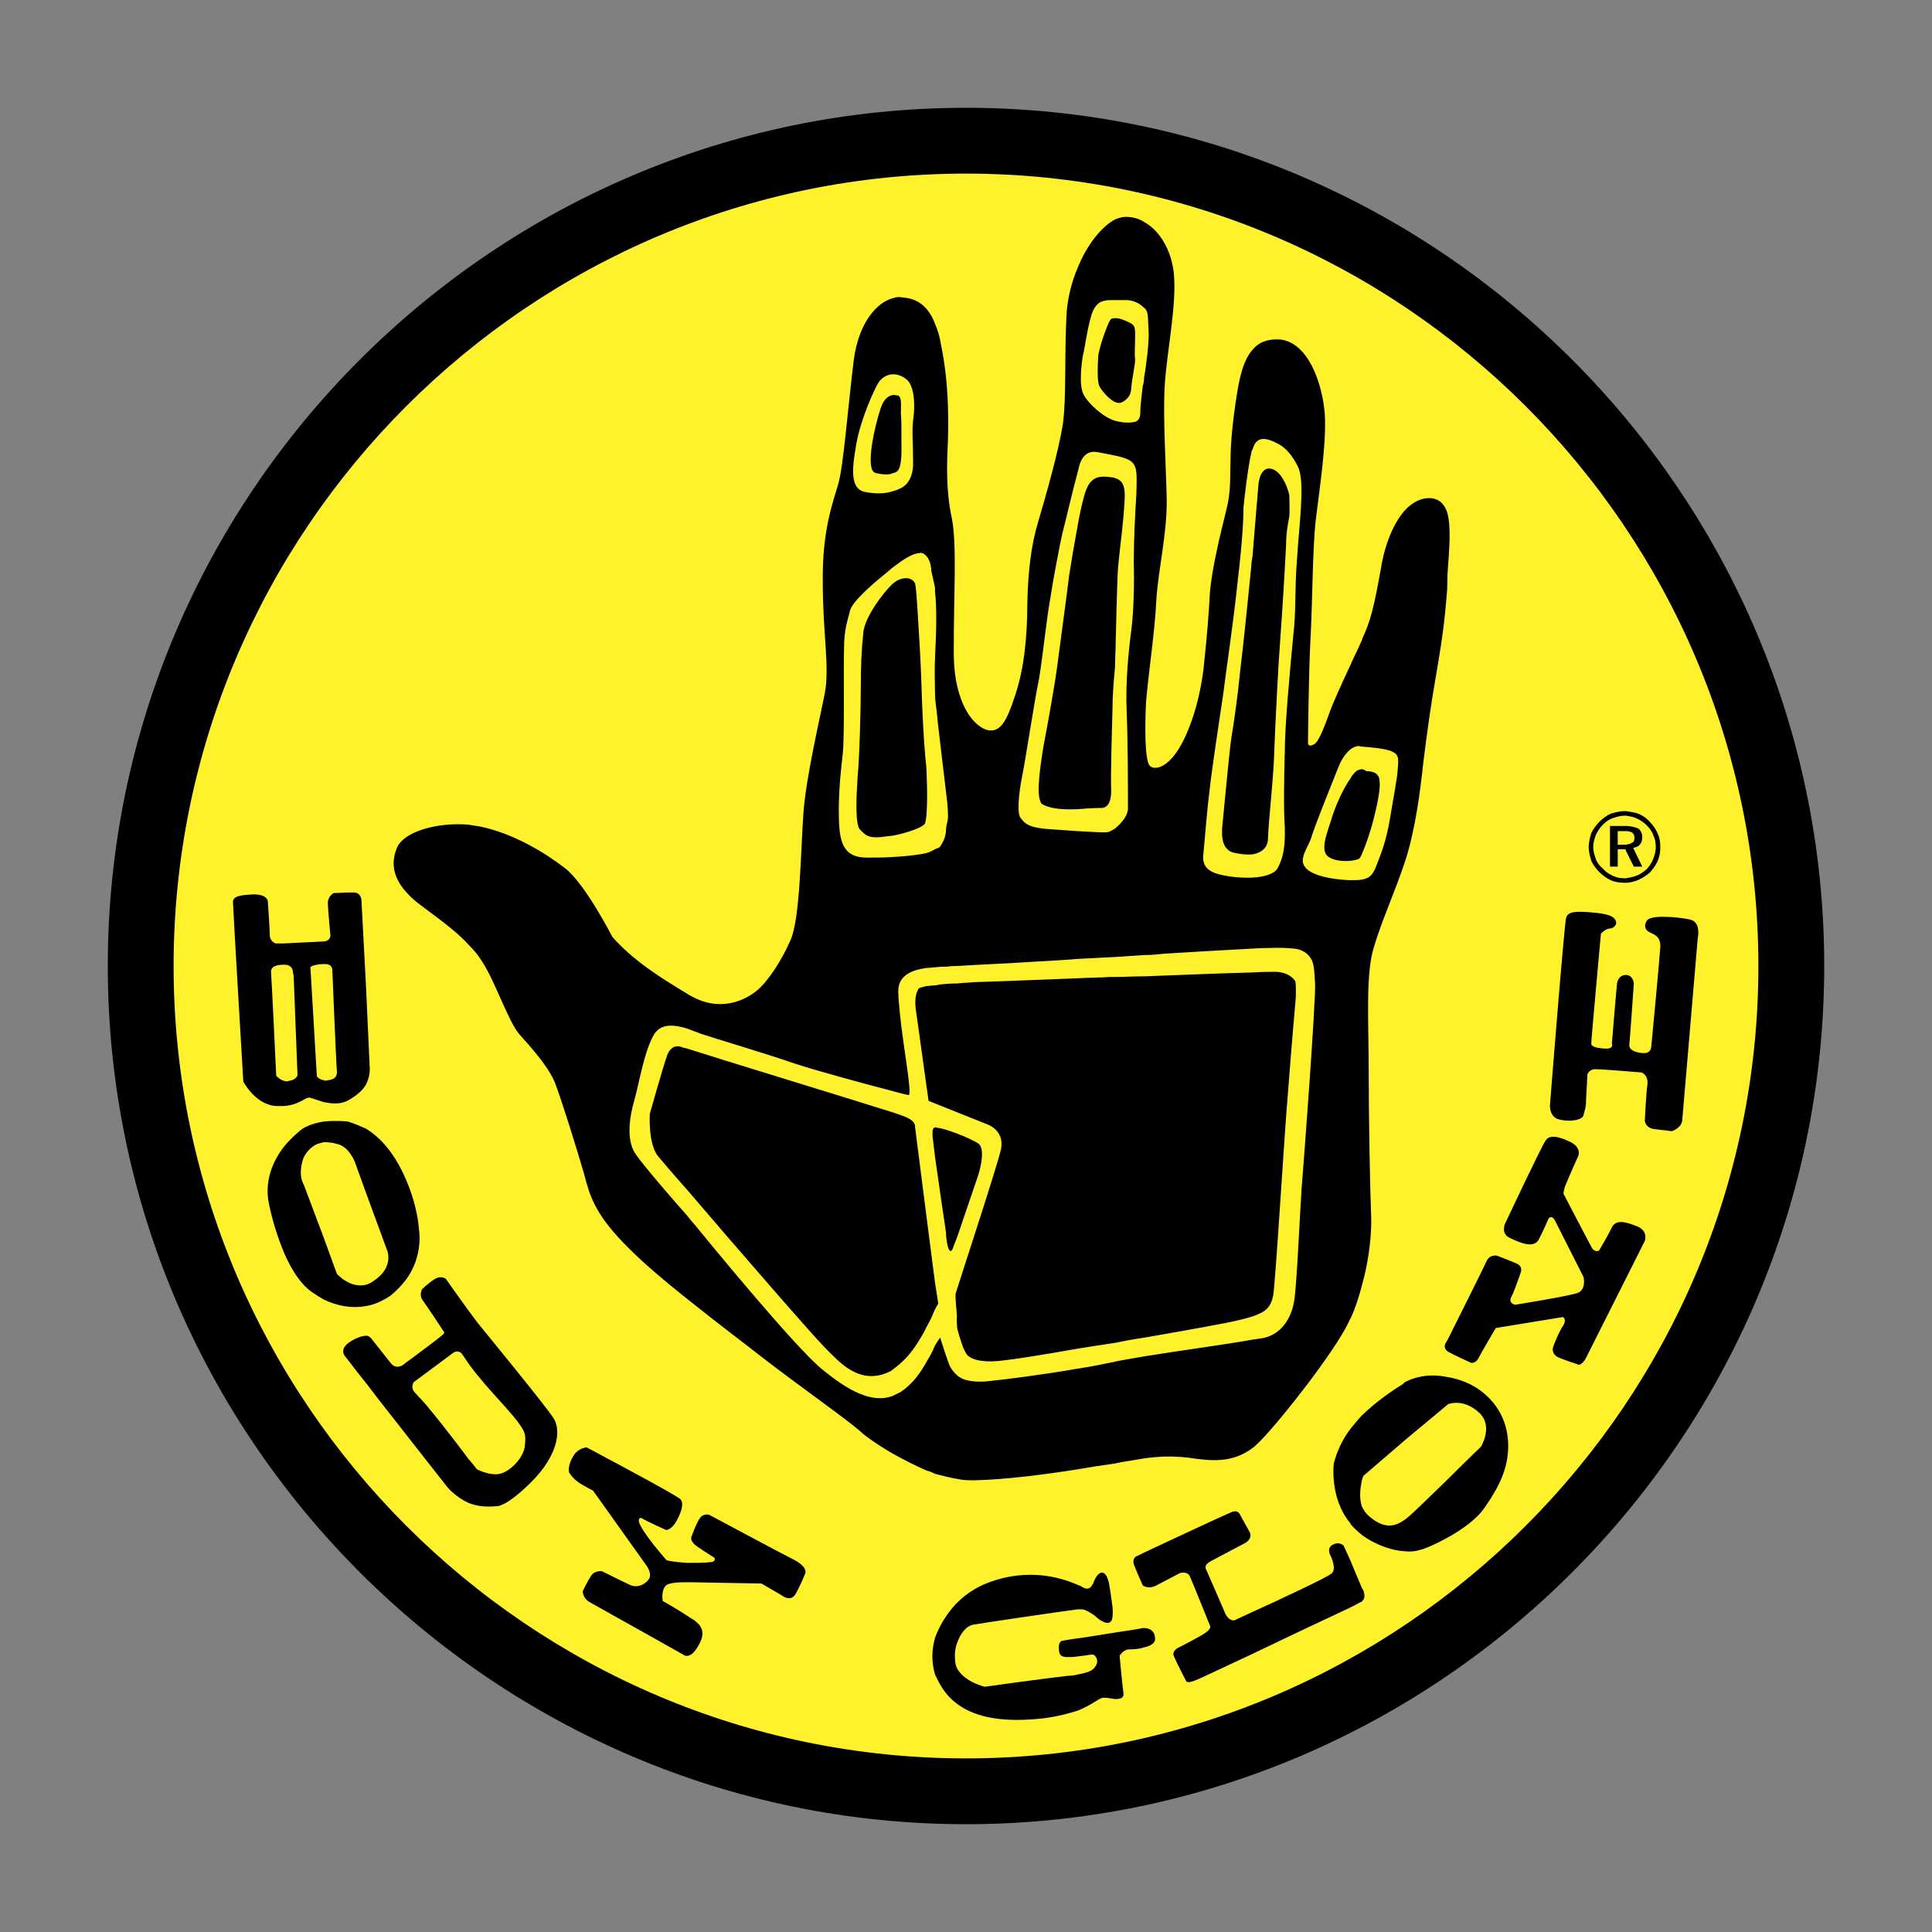
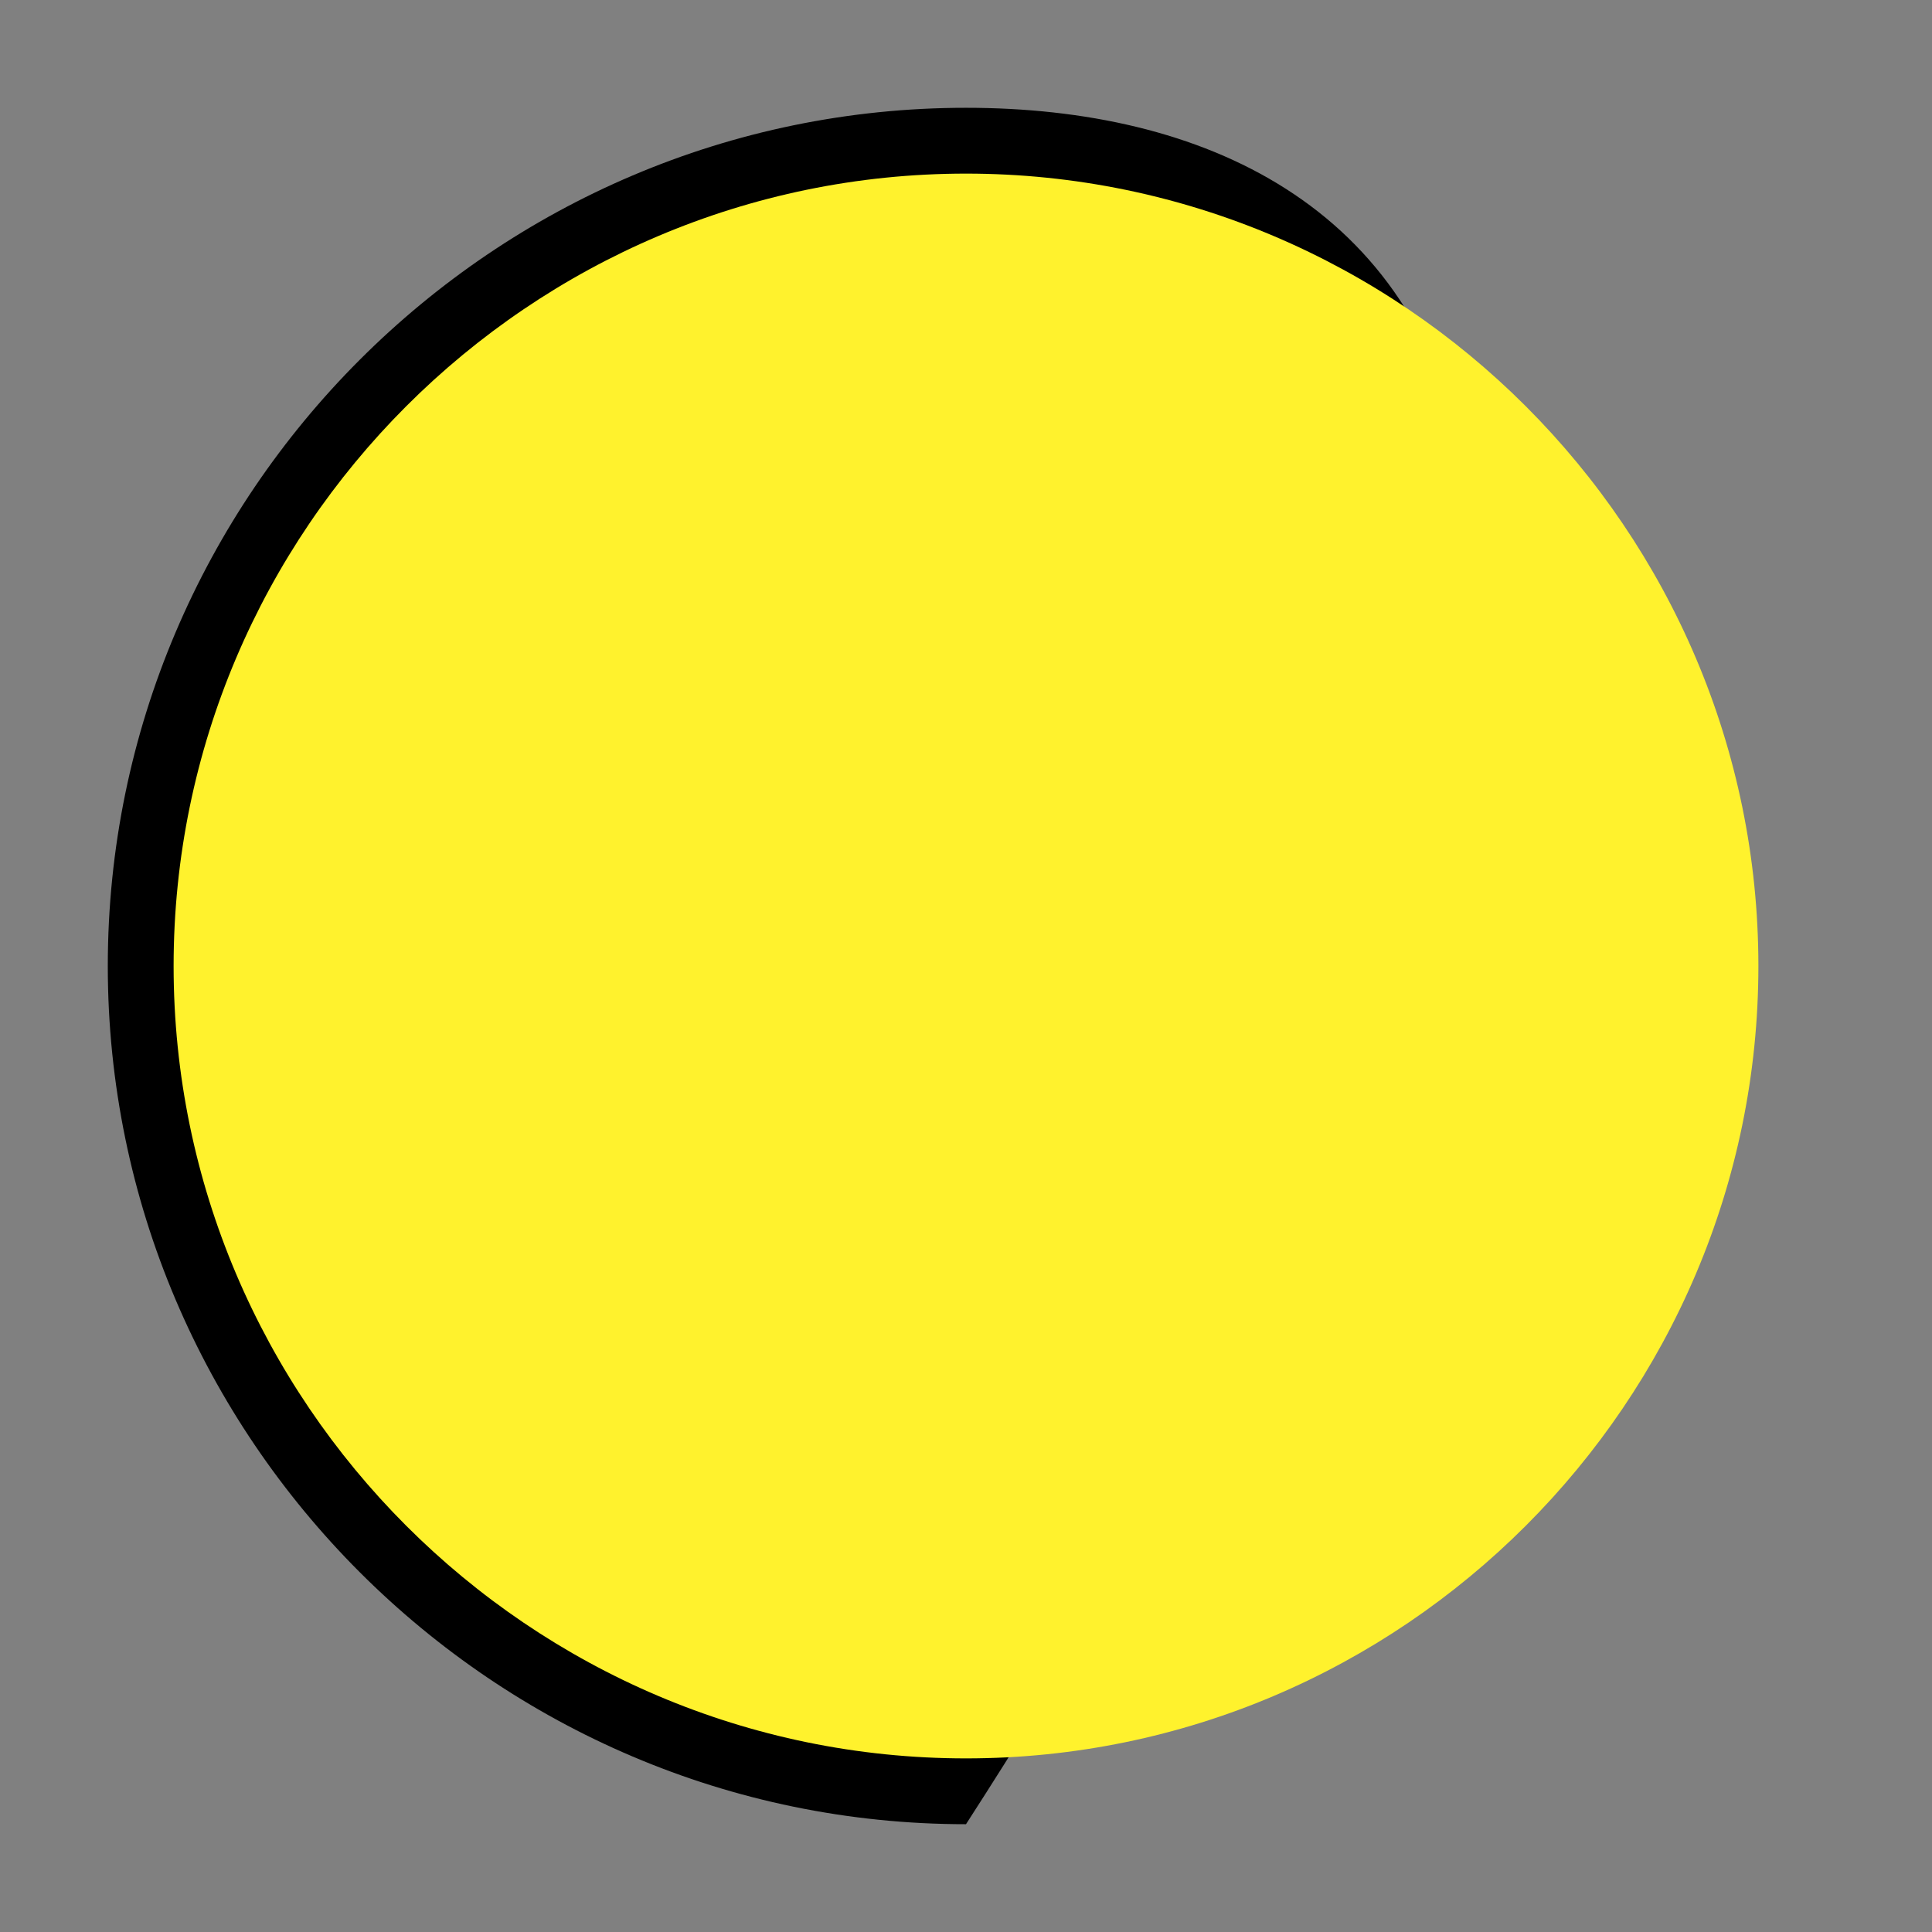
<svg xmlns="http://www.w3.org/2000/svg" width="800" height="800" viewBox="0 0 800 800" fill="none">
  <rect x="0" y="0" width="800" height="800" fill="#808080" stroke="none" />
  <g clip-path="url(#clip0_103_195)">
-     <path fill-rule="evenodd" clip-rule="evenodd" d="M400 755.365C595.591 755.365 755.37 595.586 755.37 400C755.37 204.414 595.591 44.635 400 44.635C204.414 44.635 44.635 204.414 44.635 400C44.635 595.586 204.414 755.365 400 755.365Z" fill="black" />
+     <path fill-rule="evenodd" clip-rule="evenodd" d="M400 755.365C755.37 204.414 595.591 44.635 400 44.635C204.414 44.635 44.635 204.414 44.635 400C44.635 595.586 204.414 755.365 400 755.365Z" fill="black" />
    <path fill-rule="evenodd" clip-rule="evenodd" d="M400.001 728.113C580.621 728.113 728.113 580.624 728.113 400C728.113 219.38 580.621 71.887 400.001 71.887C219.376 71.887 71.888 219.38 71.888 400C71.888 580.624 219.376 728.113 400.001 728.113Z" fill="#FFF22D" />
-     <path fill-rule="evenodd" clip-rule="evenodd" d="M117.58 518.634C114.924 512.248 112.867 505.629 111.435 498.862C109.296 488.977 113.036 480.697 117.58 474.818C119.718 472.142 122.123 470.008 124.258 468.14C126.929 466.001 130.674 464.932 134.144 464.399C139.22 463.867 144.029 464.399 144.029 464.399C146.701 465.198 149.11 466.267 151.51 467.341C159.528 472.147 164.87 480.701 168.345 488.981C171.553 496.466 173.154 504.209 173.421 508.486C174.501 515.911 172.683 523.467 168.345 529.589C166.476 531.998 164.338 534.399 161.667 536.538C158.459 538.676 154.989 540.278 151.515 540.815C145.64 541.88 139.756 540.815 134.148 538.139C132.812 537.341 131.743 536.804 130.678 536.001C125.061 532.797 120.784 526.111 117.58 518.634ZM599.418 237.075C600.192 226.69 600.866 218.082 599.331 212.431C598.257 208.961 596.123 206.552 592.382 206.286C588.646 206.02 584.897 207.892 581.698 211.362C577.154 216.438 573.418 225.255 571.808 235.411C568.874 251.708 567.535 257.055 564.065 264.536C564.065 264.802 564.065 265.068 563.798 265.339C562.725 268.01 560.857 271.484 559.255 275.225C555.777 282.706 551.77 291.256 550.168 296.066C547.493 303.547 545.624 307.287 544.293 308.09C542.953 308.893 541.618 309.159 541.618 307.553C541.618 305.685 541.884 278.433 542.683 263.737C543.486 249.308 543.486 227.131 544.821 215.373C546.161 203.885 549.365 183.843 548.566 171.286C547.493 158.459 541.618 141.629 529.86 140.56C524.521 140.293 521.043 141.895 518.638 144.833C515.168 148.839 513.828 154.452 512.763 159.794C511.153 168.877 509.555 181.438 509.555 189.718C509.289 197.732 509.822 203.344 507.687 211.628C505.549 220.179 501.812 235.407 501.009 245.293C500.473 254.912 499.944 262.123 498.334 277.089C496.466 292.321 491.656 305.144 487.113 311.556C482.84 317.701 478.296 319.037 476.157 317.169C474.019 315.296 474.019 300.871 474.556 290.715C475.359 280.297 478.292 260.791 478.829 248.234C479.632 235.673 483.372 220.445 483.102 206.552C482.835 192.926 481.5 172.888 482.299 159.528C483.102 145.902 487.379 126.13 486.043 113.037C484.97 103.417 480.16 95.403 473.748 91.929C471.343 90.327 468.676 89.795 466.005 89.795C464.666 89.795 463.064 90.327 461.732 90.86C456.115 93.802 449.974 101.549 446.234 110.898C443.783 116.681 442.25 122.812 441.69 129.068C440.617 148.573 441.69 164.072 440.08 175.826C438.212 187.313 432.874 206.02 429.932 215.906C426.99 225.525 425.659 236.747 425.389 250.107C425.389 263.467 424.057 277.093 420.308 288.048C416.838 298.737 414.433 302.477 410.16 302.477C406.69 302.477 399.742 297.934 396.534 284.844C395.469 280.571 394.932 275.757 394.932 269.612C394.932 244.764 396.268 225.525 394.133 214.57C391.728 203.615 391.995 192.66 392.531 182.237C392.798 172.085 392.798 157.922 389.59 142.424C389.148 139.572 388.34 136.789 387.185 134.144C386.411 131.899 385.234 129.815 383.711 127.994C381.04 124.786 377.565 123.451 373.825 123.184C372.489 122.918 371.154 122.918 369.818 123.451C363.407 125.057 355.659 133.07 353.521 149.106C351.112 168.611 349.244 193.192 347.105 200.407C344.966 207.888 340.427 219.38 340.693 241.02C340.693 262.393 343.635 276.556 341.492 287.245C339.354 298.2 333.745 321.979 332.676 336.674C331.606 351.37 331.34 380.495 327.333 389.311C323.593 397.861 317.98 406.408 313.437 410.152C308.897 413.893 298.475 419.505 285.918 412.291C285.385 412.029 284.848 411.758 284.578 411.492C272.554 404.277 262.135 397.595 253.585 387.98C253.585 387.98 242.093 365.533 233.813 359.387C225.533 352.976 212.706 345.229 199.08 342.287C197.391 342 195.699 341.734 194.004 341.488C184.65 340.689 174.232 342.557 168.353 346.564C166.485 347.9 165.145 349.239 164.346 351.108C161.941 356.987 162.474 363.132 168.353 369.548C170.225 371.686 172.36 373.555 175.031 375.423C183.581 381.839 189.46 386.112 194.004 391.188C196.142 393.326 198.01 395.465 199.616 398.136C204.959 406.154 210.572 423.25 215.115 428.33C219.659 433.406 227.139 441.686 229.811 448.368C232.482 455.312 239.16 476.69 241.835 486.043C244.24 495.126 246.108 502.877 260.808 517.303C266.953 523.452 275.503 530.663 284.586 537.877C296.881 547.763 309.704 557.383 317.185 563.262C330.013 573.148 351.12 588.114 356.196 592.653C358.064 594.521 363.411 598.266 369.822 602.002C374.345 604.529 378.98 606.848 383.715 608.95C385.051 609.217 386.12 609.749 387.189 610.286C390.393 611.085 393.334 611.888 396.538 612.425C398.943 612.957 401.078 612.957 403.487 612.957C416.044 612.695 432.878 610.552 446.238 608.414C451.388 607.514 456.555 606.714 461.736 606.013C462.531 605.747 463.338 605.747 464.141 605.476C467.353 604.983 470.559 604.449 473.757 603.874C479.91 603.071 484.978 602.805 492.197 603.608C501.284 604.939 510.1 606.013 518.646 599.597C519.72 598.802 520.785 597.729 522.125 596.393C531.47 586.774 552.581 559.517 558.19 548.029C558.456 547.493 558.727 546.694 559.263 545.891C561.131 541.88 562.733 537.07 564.073 531.732C566.478 523.178 567.809 513.562 567.809 505.282C567.273 491.656 566.744 462.261 566.744 442.76C566.744 423.254 565.404 403.216 568.883 392.261C572.087 381.306 577.433 369.814 581.706 356.991C585.979 344.168 588.118 327.6 589.449 315.043C591.051 302.482 592.391 292.334 594.796 278.703C596.851 266.637 598.162 258.27 599.21 244.361C599.377 241.923 599.248 239.501 599.418 237.075ZM599.327 612.687C606.275 605.738 613.223 599.06 613.223 599.06C613.223 599.06 618.562 590.506 612.42 584.901C606.545 579.555 601.199 580.895 599.597 581.427L599.331 581.689L581.698 596.389L564.593 611.081C564.593 611.081 564.335 611.617 564.065 612.416C563.528 614.821 562.454 619.897 564.065 624.17C564.859 625.506 565.667 626.845 566.998 627.911C572.881 632.987 577.425 632.454 581.698 629.246C582.226 628.98 582.492 628.71 582.763 628.443C585.164 626.579 592.378 619.365 599.327 612.687ZM599.327 570.202C604.399 571.001 609.745 573.139 613.752 576.351C622.839 583.562 624.973 593.181 624.436 600.929C623.908 608.676 620.966 615.358 614.821 624.174C611.613 628.984 605.202 633.528 599.322 636.736C594.513 639.407 590.236 641.279 587.831 641.816C586.229 642.348 584.094 642.615 581.685 642.348C576.605 642.082 569.927 639.943 564.052 635.67C562.442 634.335 560.844 632.995 559.242 631.127V630.861C550.426 620.442 552.294 606.013 552.294 606.013C553.615 600.784 555.978 595.876 559.242 591.584C560.844 589.715 562.446 587.573 564.052 585.971C569.927 580.358 576.072 576.085 580.882 573.143L581.685 572.345C586.774 569.669 592.915 568.866 599.327 570.202ZM599.327 554.974C602.002 549.627 614.018 525.582 615.362 522.641C616.693 519.167 619.897 519.965 619.897 519.965C619.897 519.965 625.514 522.104 627.919 523.173C630.594 524.243 629.787 526.648 629.787 526.648C629.787 526.648 627.112 534.665 625.78 537.066C624.441 539.741 627.382 540.274 627.382 540.274C627.382 540.274 649.022 536.8 653.037 535.464C657.044 534.133 655.704 528.786 655.704 528.786C655.704 528.786 645.286 508.212 643.954 505.54C642.615 502.869 641.279 504.471 641.279 504.471C641.279 504.471 638.874 510.084 637.006 513.558C634.867 516.766 630.058 514.894 625.514 512.759C620.971 510.887 623.375 506.343 623.375 506.343C623.375 506.343 638.604 474.015 639.935 472.413C641.009 470.545 643.413 469.737 649.288 472.413C655.172 474.818 653.561 478.562 653.561 478.562C653.561 478.562 649.018 488.71 648.223 490.849C647.42 492.721 647.42 494.323 647.42 494.323C647.42 494.323 657.576 513.828 658.912 516.233C660.243 518.909 662.12 517.839 662.12 517.839C662.12 517.839 665.324 512.497 667.192 508.752C668.794 504.746 672.809 505.815 677.619 507.683C682.69 509.555 681.089 513.833 681.089 513.833C681.089 513.833 658.109 559.517 656.773 562.192C655.434 564.868 653.832 565.134 653.832 565.134C653.832 565.134 647.957 563.262 645.015 561.926C642.074 560.324 643.147 557.653 643.147 557.653C643.147 557.653 645.286 551.778 647.154 549.103C649.022 546.161 647.154 545.362 647.154 545.362L619.369 549.906C619.369 549.906 613.223 560.328 612.154 562.467C611.085 564.606 609.212 564.335 609.212 564.335C609.212 564.335 601.469 560.865 599.331 559.525C597.463 557.924 598.528 556.318 598.528 556.318C598.528 556.318 598.79 555.772 599.327 554.974ZM692.31 468.402C692.31 468.402 696.317 467.066 696.583 463.858C696.849 460.651 702.995 388.508 702.995 388.508C702.995 388.508 704.596 381.83 699.791 380.761C694.981 379.696 683.223 378.622 681.887 381.294C680.277 383.965 681.887 385.571 683.219 386.103C684.55 386.902 687.762 387.439 687.492 392.249C687.221 397.058 683.756 433.394 683.756 433.394C683.756 433.394 683.756 436.069 680.814 436.069C677.872 436.069 674.402 434.996 674.669 432.595C674.935 430.19 676.537 407.211 676.537 407.211C676.537 407.211 676.27 404.003 673.595 403.736C671.19 403.47 669.859 405.342 669.588 407.211C669.322 409.349 667.45 432.058 667.45 432.058C667.45 432.058 668.523 434.463 664.508 434.197C660.772 433.935 658.9 433.398 658.9 432.058C658.9 430.456 662.906 386.636 662.906 386.636C662.906 386.636 664.508 384.764 666.376 384.497C668.253 384.497 670.121 382.625 668.781 380.757C667.716 379.155 665.311 378.352 659.166 377.815C653.021 377.283 649.01 377.283 648.481 380.22C647.678 383.162 641.803 457.705 641.803 457.705C641.803 457.705 641.537 462.785 645.81 463.584C649.817 464.653 655.425 463.85 655.692 461.712C656.228 459.573 656.765 458.774 656.765 455.038C657.031 451.297 657.302 444.886 657.302 444.886C657.302 444.886 658.097 442.481 661.038 442.747C663.714 442.747 679.745 444.083 679.745 444.083C679.745 444.083 682.678 445.152 682.15 449.159C681.613 452.895 681.076 464.125 681.076 464.125C681.076 464.125 681.342 467.333 685.62 467.599C689.905 468.136 692.31 468.402 692.31 468.402ZM564.061 309.155C567.264 309.422 574.208 309.954 576.617 311.294C579.559 312.629 579.022 314.768 578.756 318.775C578.49 322.782 577.154 329.193 575.548 339.079C573.946 348.699 571.541 354.311 569.673 359.117C568.342 362.325 566.998 363.66 564.065 364.193C562.991 364.459 561.123 364.459 559.255 364.459H558.718C551.77 364.193 542.683 362.591 540.278 358.847C537.611 355.372 542.154 350.296 543.22 346.023C544.551 341.75 550.434 327.05 554.175 317.701C555.777 313.695 557.653 311.556 559.255 310.22C561.123 308.885 562.725 308.885 562.725 308.885C563.253 309.155 563.524 309.155 564.061 309.155ZM564.061 657.843C564.327 658.109 564.327 658.379 564.589 658.642C565.392 661.046 564.855 662.382 564.061 662.915C563.794 663.451 563.258 663.451 563.258 663.451C563.258 663.451 561.926 664.25 559.251 665.59C545.674 671.924 532.135 678.337 518.634 684.829C506.077 690.704 495.392 695.784 494.319 696.05C491.377 697.12 491.111 696.05 491.111 696.05C491.111 696.05 486.838 687.766 486.039 685.628C485.236 683.76 487.641 682.42 487.641 682.42C487.641 682.42 497.26 677.61 499.67 675.742C501.808 674.14 501.001 673.067 501.001 673.067C501.001 673.067 493.786 655.163 492.721 652.763C491.648 650.353 488.448 651.427 488.448 651.427C488.448 651.427 480.963 655.434 478.292 656.769C476.424 657.568 474.556 657.302 473.748 656.769C473.49 656.769 473.212 656.503 473.212 656.503C473.212 656.503 470.545 650.628 469.475 647.686C468.681 644.749 471.085 644.212 471.085 644.212L473.753 642.877C482.303 638.87 506.884 627.378 509.555 626.313C512.763 624.711 513.562 627.382 513.562 627.382L517.569 634.597C518.642 637.268 515.701 638.87 515.701 638.87C515.701 638.87 505.016 644.483 501.546 646.351C498.068 648.223 499.407 649.825 499.407 649.825C499.407 649.825 506.085 665.057 507.421 668.261C509.031 671.469 511.157 670.936 511.157 670.936C511.157 670.936 514.099 669.601 518.642 667.462C529.864 662.386 550.443 652.771 551.504 651.431C553.372 649.825 551.504 645.019 550.709 643.684C550.172 642.078 549.906 640.476 552.311 639.407C554.716 638.342 556.317 639.943 556.317 639.943C556.317 639.943 557.657 642.881 559.259 646.355C560.848 650.358 562.987 655.167 564.061 657.843ZM564.061 318.509C564.855 318.775 565.662 319.041 565.662 319.312C570.743 319.312 571.271 321.983 571.271 323.855C571.537 325.457 571.005 330.267 569.132 337.748C567.801 343.356 565.662 349.772 564.061 353.246C563.794 354.316 563.257 354.848 562.987 355.381C562.45 355.917 561.119 356.184 559.251 356.45C556.309 356.716 552.573 356.45 550.164 354.848C546.157 352.173 549.898 344.159 551.766 337.748C553.634 332.135 556.575 325.989 559.251 322.249C559.517 321.716 559.787 321.184 560.316 320.647C561.651 318.775 563.253 318.509 564.061 318.509ZM518.634 186.244C520.236 180.099 524.517 181.168 529.855 184.11C535.202 187.313 537.877 194.262 537.877 194.262C540.274 201.206 537.877 218.04 537.074 231.4C536.001 244.494 536.808 252.507 535.472 263.733C534.399 274.954 531.994 300.068 531.994 311.56C531.728 322.782 531.457 334.269 531.994 342.287C532.26 350.305 531.457 355.376 528.79 359.92C527.18 362.059 523.173 363.128 518.634 363.394C513.296 363.66 507.413 362.862 503.943 361.792C497.531 359.92 498.059 355.376 498.326 353.242C498.592 351.103 499.665 336.674 500.73 328.39C501.534 320.106 505.274 295.795 506.605 286.708C507.679 277.892 510.62 258.653 512.489 240.753C514.627 222.85 514.894 213.767 514.894 210.293C515.16 207.085 516.762 192.926 518.364 186.514C518.364 186.514 518.364 186.244 518.634 186.244ZM518.634 392.789C523.177 392.523 526.385 392.523 526.385 392.523C526.385 392.523 530.392 392.257 535.73 392.789C538.672 393.056 541.614 394.391 543.215 397.595C544.289 400 544.289 403.745 544.547 407.481C544.813 414.966 540.003 479.89 538.938 492.451C538.135 505.278 537.07 529.589 535.997 538.139C534.665 546.69 530.122 552.298 523.71 553.904C522.637 554.171 520.768 554.437 518.63 554.703C508.748 556.571 488.44 559.247 473.74 561.652C468.93 562.45 464.653 563.253 461.72 563.79C461.183 564.052 460.917 564.052 460.646 564.052C456.64 564.855 451.83 565.925 446.221 566.728C432.595 569.132 416.023 571.271 407.743 572.07C401.598 572.336 398.39 571.271 396.522 569.669C394.92 568.334 394.117 566.994 393.584 566.191C392.515 564.323 389.307 553.904 389.307 553.904C388.774 554.437 388.238 555.506 387.172 557.112C386.369 558.98 385.3 561.385 383.698 563.79C381.293 568.334 377.819 573.139 373.014 576.351L369.806 577.953C360.989 581.427 350.837 575.548 340.419 566.998C328.927 557.645 292.055 512.489 287.245 506.61C286.446 505.811 285.643 504.741 284.57 503.402C278.158 496.191 266.134 482.294 262.93 477.485C259.189 471.61 260.791 461.986 262.664 455.574C264.536 449.163 266.67 435.537 270.681 428.592C273.623 423.512 279.231 424.315 284.574 425.917C286.446 426.716 288.314 427.248 290.187 428.056C296.598 430.194 317.439 436.335 329.73 440.617C338.817 443.554 359.387 449.167 369.806 451.834C373.546 452.903 375.951 453.44 376.222 453.44C377.016 453.44 376.484 448.897 375.951 444.624C375.419 440.08 372.211 420.841 371.944 410.418C371.944 403.745 377.823 401.606 383.702 400.799C385.038 400.799 386.107 400.537 387.177 400.537C389.311 400.27 391.183 400.27 392.519 400.27C393.588 400.004 394.924 400.004 396.526 400.004C404.011 399.472 417.637 398.935 429.657 398.136C434.201 397.87 440.076 397.599 446.225 397.067C451.306 396.8 456.644 396.534 461.724 396.264C465.997 395.997 470.274 395.731 473.744 395.465C476.952 395.465 479.361 395.199 481.766 394.928C490.046 394.387 508.216 393.318 518.634 392.789ZM518.634 402.675C522.641 402.409 525.582 402.409 527.184 402.409C533.862 402.143 536.271 406.15 536.271 406.15C536.808 407.219 536.537 413.36 536.537 413.36C536.537 413.36 534.669 434.467 533.33 452.371C531.728 470.54 528.258 530.122 527.184 536.538C526.119 541.347 524.251 543.215 518.634 545.092C517.032 545.625 515.164 546.157 512.759 546.694C508.486 547.763 492.184 550.705 473.744 553.908C469.737 554.441 465.731 555.24 461.724 556.047C456.377 556.846 451.039 557.649 446.225 558.452C431.255 561.123 418.969 562.991 416.027 563.258C408.55 564.327 402.937 563.524 400.533 561.119C398.931 559.251 397.325 553.638 396.526 550.701C396.259 549.627 396.259 548.828 396.259 548.558C396.259 547.226 395.993 546.153 396.259 545.088C396.259 544.014 395.461 537.603 395.727 535.468C395.989 535.202 395.989 534.399 396.526 533.063C399.734 522.915 412.561 483.905 414.429 476.153C416.297 467.869 408.554 465.464 408.554 465.464L396.526 460.659L387.177 456.918L384.505 455.849C384.505 455.849 384.239 453.711 383.702 450.236C382.367 440.35 379.696 421.378 379.163 417.637C378.631 412.561 379.696 410.693 380.232 409.624C380.232 409.087 381.568 408.821 383.702 408.288C384.772 408.288 385.841 408.022 387.177 408.022C389.848 407.485 393.056 407.223 396.526 407.223C398.664 406.957 400.803 406.957 403.204 406.686C413.352 406.42 431.792 405.617 446.225 405.084C451.306 404.818 455.841 404.818 459.315 404.548H461.72C464.923 404.548 468.926 404.281 473.74 404.281C488.173 403.74 507.142 402.942 518.634 402.675ZM518.634 230.335C519.437 221.248 520.502 207.089 521.039 201.21C521.576 194.266 525.046 192.394 528.79 195.331C532.527 198.539 533.862 204.951 533.862 204.951C533.862 206.823 534.128 211.628 533.862 213.767C533.596 215.906 532.531 219.912 532.531 225.791C531.858 238.803 531.056 251.807 530.126 264.802C529.323 274.954 528.258 296.332 527.721 309.155C527.455 321.716 525.316 339.079 525.046 347.097C525.046 351.37 521.842 353.242 518.634 353.775C515.692 354.041 512.759 353.508 510.354 352.972C505.274 351.099 505.811 344.688 506.347 339.878C506.876 335.068 508.752 313.961 509.817 305.943C511.149 297.93 512.493 288.31 513.554 277.621C514.894 266.932 517.298 242.884 518.106 234.87C518.106 233.539 518.364 231.937 518.634 230.335ZM473.744 127.466C474.01 127.732 474.281 127.732 474.281 127.998C475.621 129.068 475.354 133.341 475.621 137.352C475.879 140.56 474.818 150.441 473.744 156.324C473.744 157.66 473.486 158.996 473.207 159.794C472.679 164.072 472.142 168.611 472.142 171.553C471.876 174.76 469.467 174.76 469.467 174.76C469.467 174.76 466.534 175.564 461.724 174.228C456.914 172.892 450.503 167.013 448.634 163.273C446.496 159.266 448.098 148.311 448.634 146.172C449.163 144.3 449.966 137.622 451.568 131.743C453.17 125.598 455.841 124.799 457.451 124.533C458.246 124.266 459.589 124.266 461.724 124.266H465.997C467.439 124.238 468.871 124.508 470.204 125.058C471.537 125.609 472.742 126.428 473.744 127.466ZM473.744 682.154C476.149 681.621 478.288 680.552 478.288 678.684C478.288 675.205 475.883 674.14 473.744 674.14H473.207C472.142 674.402 467.333 675.205 461.724 676.008C456.377 676.807 450.503 677.877 446.225 678.409C442.21 678.946 439.547 679.483 439.547 679.483C439.547 679.483 438.208 680.281 438.474 682.42C438.474 684.559 438.74 686.16 441.952 686.16C443.017 686.16 444.628 686.16 446.225 685.89C448.892 685.628 451.563 685.095 452.371 685.095C453.444 685.095 455.046 687.234 453.973 689.368C452.907 691.236 452.104 692.306 446.229 693.375C444.919 693.721 443.57 693.901 442.214 693.912C432.599 694.977 407.751 698.451 407.751 698.451C407.751 698.451 399.738 696.583 396.53 691.241C395.731 689.905 395.465 688.565 395.465 686.968C395.233 684.512 395.598 682.037 396.53 679.753C398.136 675.48 400.537 673.341 402.675 672.805C405.351 672.272 437.946 667.462 446.234 666.393H448.102C449.433 666.393 452.912 668.532 453.977 669.601C455.05 670.674 460.13 674.411 460.655 669.601C460.655 669.601 460.921 667.2 460.655 665.328C460.388 663.46 459.323 654.909 458.786 654.111C458.52 653.308 457.983 651.435 456.382 651.169C454.513 651.169 453.174 654.111 452.645 655.712C451.842 657.048 451.043 658.65 448.372 657.314C447.836 656.782 447.032 656.515 446.234 656.249C427.257 647.965 411.762 654.377 408.292 655.712C403.902 657.497 399.906 660.13 396.534 663.46L395.735 664.259C391.994 668.28 389.088 673.003 387.185 678.155C385.845 682.965 385.579 688.041 387.185 693.383C387.984 694.985 388.787 696.858 389.856 698.459C391.724 701.401 393.863 703.802 396.534 705.674C404.814 711.824 417.109 713.155 431.804 711.553C438.216 710.75 442.759 709.415 446.238 708.345C452.916 705.674 455.325 702.737 457.193 703.007C458.524 703.007 460.135 703.269 461.736 703.54C463.605 703.54 465.473 703.273 465.206 701.135C464.67 697.394 463.605 685.636 463.605 685.636C463.605 685.636 464.936 683.231 467.341 682.965C468.672 682.961 471.335 682.961 473.744 682.154ZM461.724 343.09C463.863 341.218 467.333 338.014 467.062 334.007C467.062 327.591 467.062 307.287 466.534 294.73C465.997 282.173 467.328 269.612 468.402 261.332C469.467 253.319 469.733 241.294 469.467 232.744C469.467 223.927 470.004 213.505 470.54 204.418C470.807 195.601 471.077 192.127 467.062 190.259C465.351 189.519 463.56 188.981 461.724 188.657C459.319 188.125 457.451 187.854 456.377 187.588C454.509 187.322 449.429 185.183 447.024 192.398L446.229 195.606C444.091 203.353 441.42 215.111 440.076 220.187C438.744 225.8 435.803 241.565 434.738 248.779C433.398 255.994 431.53 273.897 430.194 281.374C428.592 288.589 424.848 313.437 423.246 321.454C421.644 329.468 421.107 337.219 422.709 338.821C424.049 340.423 425.114 342.828 435.004 343.36C438.474 343.627 442.481 343.897 446.225 344.163C452.637 344.43 457.975 344.966 459.315 344.43C459.319 344.426 460.384 343.893 461.724 343.09ZM461.99 265.601C462.248 255.449 462.519 244.228 462.785 238.082C463.051 231.671 464.387 223.116 465.19 214.033C465.727 205.749 467.058 199.338 461.72 198.002C461.453 197.736 461.183 197.736 460.917 197.736C454.505 196.667 451.035 197.47 448.888 205.487C447.806 209.54 446.916 213.641 446.221 217.778C444.956 224.528 443.797 231.296 442.743 238.082C441.678 246.899 438.736 268.276 437.933 274.688C437.138 281.366 433.926 299.536 432.058 309.155C430.456 319.041 428.854 330.799 431.521 332.934C434.463 334.806 439.81 335.339 445.684 335.072H446.221C451.83 334.54 456.369 334.54 456.369 334.54C456.369 334.54 460.114 334.806 460.114 327.595C459.847 320.381 460.372 304.35 460.642 294.198C460.642 287.782 461.179 282.173 461.716 276.028V275.728C461.724 272.35 461.99 268.98 461.99 265.601ZM461.724 166.472C462.519 166.739 463.326 167.005 464.129 166.739C464.129 166.739 468.136 165.403 468.402 161.13C468.668 156.587 470.27 150.441 470.004 148.569C469.737 146.697 470.004 142.69 470.004 141.088C470.004 139.216 470.27 136.012 469.467 134.943C468.93 133.873 465.997 132.804 464.657 132.267C464.129 132.001 462.789 131.735 461.724 131.735C460.65 131.735 459.856 132.001 459.585 132.804C458.512 134.41 455.312 143.227 454.776 147.233C454.509 151.24 454.239 158.455 455.312 160.061C455.841 161.13 458.782 165.141 461.724 166.472ZM396.526 511.69L405.076 486.572C405.076 486.572 408.554 475.887 405.076 473.482C403.474 472.413 400 470.807 396.526 469.475C393.056 468.14 389.582 467.07 388.512 467.07C387.975 467.07 387.709 466.804 387.177 466.804C386.374 467.07 386.107 467.607 386.107 469.742C386.107 470.545 386.64 474.285 387.177 479.095C388.779 490.587 391.45 508.486 391.716 510.358C391.716 513.296 392.785 520.244 394.387 517.303L396.526 511.69ZM387.177 245.026C387.951 251.496 387.722 261.981 387.222 271.135C386.931 276.585 387.073 282.273 387.181 287.736C387.247 291.052 387.976 294.393 388.242 298.466C389.311 307.82 391.183 323.318 392.253 332.401C393.052 341.218 391.986 339.616 391.716 343.623C391.716 347.629 389.045 350.837 389.045 350.837C389.045 350.837 388.512 351.103 387.177 351.64C386.64 351.906 385.837 352.439 384.505 352.976C384.505 352.976 383.969 352.976 383.702 353.242C381.298 353.775 375.955 354.578 369.81 354.844C366.606 355.11 362.866 355.11 359.658 355.11C349.772 355.376 347.633 349.768 347.367 339.079C347.101 328.39 348.17 319.307 348.969 312.093C349.772 305.149 349.235 276.822 349.501 268.539C349.501 260.255 351.103 256.78 351.906 253.04C352.705 249.299 360.989 242.085 366.602 237.541C367.671 236.738 368.736 235.669 369.806 234.87C374.083 231.662 377.557 229.257 380.761 228.991C382.096 228.725 382.899 229.528 383.698 230.327C385.3 232.195 385.571 235.136 385.571 235.403C385.571 236.202 385.571 236.202 386.906 242.081C387.177 242.892 387.177 243.961 387.177 245.026ZM387.177 531.191L388.512 539.741C388.512 539.741 387.975 540.815 387.177 542.146C386.374 544.014 385.304 546.69 383.702 549.361C382.367 552.298 380.495 555.236 378.893 557.641C376.433 561.265 373.357 564.43 369.806 566.994C369.273 567.526 368.736 567.793 368.736 567.793C355.909 574.204 347.363 563.786 341.218 557.641C336.408 552.831 303.01 514.357 284.57 492.717C278.158 485.502 273.619 480.156 272.545 478.82C268.272 473.744 269.071 461.187 269.071 461.187C269.071 461.187 274.417 442.214 276.286 436.872C278.424 431.53 282.431 433.664 282.431 433.664C282.431 433.664 283.234 433.931 284.565 434.197C296.057 437.937 352.967 455.304 369.802 460.651C372.206 461.449 373.808 461.982 374.345 462.252C379.421 464.125 378.889 466.525 378.889 466.525L383.698 504.201L387.177 531.191ZM383.698 320.643C383.935 326.256 383.96 331.253 383.786 334.561C383.74 335.413 383.727 336.325 383.657 337.182C383.378 340.49 382.895 341.218 382.895 341.218C381.826 342.553 376.484 344.692 369.802 346.027C368.999 346.027 368.2 346.294 367.13 346.294C359.117 347.629 358.314 345.491 356.175 343.623C354.037 341.484 354.573 330.263 355.106 321.979C355.905 313.695 356.442 292.854 356.442 284.303C356.442 276.019 356.708 269.342 357.511 261.594C358.31 255.449 365.258 245.829 369.802 241.556C370.871 240.758 371.674 240.221 372.473 239.95C376.75 238.348 378.622 240.753 378.889 241.556C379.155 242.355 379.421 244.498 379.958 253.044C380.49 261.328 381.293 274.422 381.564 283.771C381.83 293.124 382.363 304.612 383.166 313.695C383.432 316.104 383.698 318.509 383.698 320.643ZM369.806 154.985C372.211 154.985 374.349 156.054 375.951 157.656C378.893 160.864 378.893 169.148 378.09 173.953C377.557 178.763 378.09 182.504 378.09 191.32C378.356 199.87 373.284 202.009 373.284 202.009C372.215 202.541 371.145 203.078 369.81 203.344C366.868 204.414 362.595 204.68 357.785 203.611C351.37 202.009 353.246 191.857 354.578 183.839C355.913 176.092 359.92 165.669 363.128 159.524C364.73 156.324 367.401 154.985 369.806 154.985ZM369.806 163.535C370.875 163.535 371.408 163.801 371.944 163.801C373.55 164.6 373.014 168.877 373.014 171.012C373.28 173.15 373.28 177.428 373.28 186.51C373.28 195.327 371.141 195.327 371.141 195.327C370.776 195.661 370.301 195.85 369.806 195.859C368.47 196.658 366.065 196.658 362.591 195.859C357.781 194.79 362.591 175.018 364.73 168.873C366.065 164.87 368.204 163.801 369.806 163.535ZM284.57 669.064C285.909 669.863 286.975 670.67 287.511 670.932C289.92 672.8 292.587 675.476 289.384 681.084C287.245 685.095 285.377 685.628 284.574 685.628H283.775C283.775 685.628 247.169 665.057 244.232 663.451C241.29 661.845 241.29 658.908 241.29 658.908C241.29 658.908 243.158 654.901 244.76 652.496C246.366 650.091 249.304 650.628 249.304 650.628C249.304 650.628 257.854 654.901 260.795 656.241C263.467 657.572 266.674 656.503 268.543 654.102C270.415 651.697 267.473 647.953 267.473 647.953L245.563 617.226C245.563 617.226 242.892 615.89 240.221 614.284C237.816 612.683 236.48 611.076 235.677 609.741C235.145 608.139 235.944 604.931 237.816 602.26C239.688 599.585 242.892 599.323 242.892 599.323C242.892 599.323 279.231 618.562 281.636 620.7C283.775 622.568 281.37 627.911 279.498 630.848C277.359 633.79 275.757 633.523 275.757 633.523C275.757 633.523 267.473 629.783 265.871 628.714C264.27 627.915 264.536 630.049 264.536 630.049C265.605 634.322 276.024 646.08 276.024 646.08C277.896 646.617 281.1 646.883 284.574 647.154C288.314 647.154 292.055 647.154 293.661 646.888C296.869 646.888 295.799 645.019 295.799 645.019C295.799 645.019 291.522 642.344 288.855 640.476C285.914 638.604 286.18 636.736 286.18 636.736C286.18 636.736 288.318 630.586 289.92 628.452C291.788 626.313 293.927 627.382 293.927 627.382C293.927 627.382 323.851 643.418 329.197 646.085C334.544 649.026 333.47 651.431 333.47 651.431C333.47 651.431 331.602 656.241 329.464 659.981C327.325 663.722 323.585 660.518 323.585 660.518L315.305 655.708L286.18 655.172H284.574C281.903 655.172 277.363 655.172 275.757 656.507C273.619 658.646 274.422 662.919 274.422 662.919C274.422 662.919 280.563 666.389 284.57 669.064ZM193.995 604.132C196.134 606.537 197.47 608.405 197.47 608.405C197.47 608.405 203.615 611.613 207.888 610.011C212.161 608.405 216.438 603.6 217.241 599.327C217.778 594.783 217.778 593.448 215.103 589.707C212.431 585.696 202.812 575.81 198.805 570.73C197.101 568.763 195.496 566.712 193.995 564.585C192.393 562.18 191.058 560.312 191.058 560.312C191.058 560.312 189.722 558.976 187.85 560.045L171.286 572.336C171.286 572.336 169.951 574.475 171.553 576.347C173.425 578.482 176.633 581.685 177.698 583.291C178.767 584.361 188.919 597.188 193.995 604.132ZM193.995 542.683C195.601 544.822 196.937 546.69 198.002 548.025C202.546 553.638 225.791 581.956 229.261 587.302C232.736 592.911 230.331 603.333 220.174 613.486C209.756 623.904 206.016 623.638 206.016 623.638C201.202 624.17 197.195 623.638 193.991 622.302C188.112 619.627 184.904 615.354 184.904 615.354C184.904 615.354 177.157 605.468 168.34 594.246C162.732 587.036 156.316 579.018 151.506 572.607C146.696 566.728 143.493 562.184 142.69 561.385C140.551 557.911 144.828 555.506 147.5 554.175C149.368 553.372 150.707 553.101 151.506 553.101H152.043C153.112 553.368 153.911 554.437 153.911 554.437C153.911 554.437 159.79 561.918 161.929 564.589C164.067 567.26 167.005 565.126 167.005 565.126C167.005 565.126 167.537 564.589 168.34 564.052C172.081 561.381 180.902 554.703 182.503 553.368C184.638 551.766 183.839 551.499 183.839 551.499C183.839 551.499 176.629 540.54 175.023 538.41C173.421 536.271 174.756 533.866 174.756 533.866C174.756 533.866 177.432 531.191 180.103 529.589C182.774 527.987 184.642 529.589 184.642 529.589C184.642 529.589 189.718 536.804 193.995 542.683ZM151.51 493.786L146.971 481.225C146.971 481.225 144.566 474.814 139.756 473.744C138.155 473.208 136.286 472.945 134.148 472.945C133.159 473.175 132.179 473.442 131.21 473.744C128.716 474.994 126.732 477.07 125.598 479.619C124.262 483.626 124.262 487.371 125.331 489.509C126.13 491.91 125.598 490.042 125.598 490.042L134.148 512.755L139.49 527.451C139.49 527.451 144.832 533.596 151.515 531.994C152.584 531.728 153.653 531.191 154.722 530.388C163.273 524.775 160.335 517.827 160.335 517.827L151.51 493.786ZM151.51 407.481L153.116 442.755C153.116 444.894 152.584 447.028 151.51 449.167C149.909 451.838 147.237 453.977 143.763 455.845C140.555 457.447 137.085 456.914 134.144 456.378C131.472 455.579 129.334 454.771 128.265 454.509C126.396 454.243 124.258 457.447 117.58 457.984H114.638C105.822 457.717 100.746 447.831 100.746 447.831C100.746 447.831 96.473 375.689 96.473 373.55C96.473 371.146 99.144 370.613 105.023 370.343C110.902 370.343 110.902 373.284 110.902 373.284C110.902 373.284 111.705 384.506 111.705 387.177C111.705 389.848 114.11 390.651 114.11 390.651H117.58L133.877 389.848H134.144C136.815 389.586 136.815 387.447 136.815 387.447C136.815 387.447 135.746 376.226 135.746 373.55C136.016 370.879 138.155 369.81 138.155 369.81C138.155 369.81 143.231 369.544 146.439 369.544C149.376 369.544 149.646 372.481 149.646 372.481L151.51 407.481ZM134.144 447.295C134.41 447.561 134.943 447.561 135.746 447.295C138.687 447.028 139.752 445.689 139.486 443.284C139.22 440.879 137.618 401.868 137.618 401.868C137.618 401.868 137.884 399.197 134.68 399.197H134.144C131.206 399.197 128.797 399.996 128.531 400.533L131.206 445.689C131.206 445.689 132.005 447.028 134.144 447.295ZM117.58 447.565C118.269 447.827 119.03 447.827 119.718 447.565C122.926 447.028 123.193 445.16 123.193 445.16L121.591 404.007L121.058 401.336C121.058 401.336 120.522 399.467 117.85 399.467H117.58C114.905 399.467 111.967 400 112.238 402.675C112.504 405.613 114.372 445.422 114.372 445.422C114.372 445.422 115.708 447.028 117.58 447.565ZM673.333 337.748H672.805C670.936 337.748 669.326 338.28 667.724 338.817C666.122 339.354 664.783 340.419 663.718 341.488C662.378 342.824 661.579 344.159 660.776 345.761C660.239 347.363 659.711 348.969 659.711 350.837C659.711 352.439 660.239 354.045 660.776 355.647C661.313 357.253 662.378 358.589 663.718 359.658C664.783 360.993 666.122 361.796 667.724 362.595C669.326 363.394 670.932 363.665 672.534 363.665H673.329C674.939 363.398 676.271 363.132 677.61 362.595C679.212 362.059 680.544 360.993 681.883 359.92C682.948 358.584 684.022 357.249 684.55 355.647C685.087 354.311 685.624 352.709 685.624 350.837C685.624 348.965 685.357 347.363 684.55 345.761C684.022 344.159 682.948 342.824 681.883 341.754C680.544 340.419 679.208 339.616 677.61 338.813C676.275 338.28 674.943 338.01 673.333 337.748ZM673.333 349.768C674.406 349.502 675.209 349.502 675.738 348.965C676.541 348.699 676.811 347.896 676.811 347.097C676.811 346.027 676.545 345.224 675.738 344.692C674.989 344.328 674.165 344.146 673.333 344.159H669.863V349.772H672.538L673.333 349.768ZM673.333 342.021C675.472 342.021 677.078 342.553 678.413 343.09C679.487 343.893 680.023 345.229 680.023 346.56C680.023 347.896 679.757 348.965 678.95 349.768C678.413 350.571 677.348 350.837 676.275 351.103L680.019 358.851H676.541L673.333 352.439L673.075 351.64H669.867V358.851H666.663V342.021H673.333ZM673.333 365.533H672.538C670.67 365.533 668.794 365.266 666.921 364.463C663.438 362.753 660.621 359.934 658.912 356.45C658.375 354.578 657.839 352.709 657.839 350.837C657.839 348.699 658.375 346.83 658.912 344.958C659.715 343.352 661.051 341.484 662.382 340.148C663.718 338.846 665.251 337.764 666.926 336.94C668.794 336.404 670.67 335.871 672.542 335.871H673.337C675.214 336.137 676.816 336.404 678.417 336.94C680.286 337.743 681.896 338.813 683.227 340.415C684.559 341.75 685.632 343.352 686.435 345.224C687.23 346.83 687.5 348.694 687.5 350.837C687.5 352.709 687.234 354.578 686.435 356.45C685.632 358.322 684.559 359.658 683.227 361.26C681.625 362.595 680.023 363.665 678.147 364.468C676.811 364.996 674.943 365.533 673.333 365.533Z" fill="black" />
  </g>
  <defs>
    <clipPath id="clip0_103_195">
      <rect width="800" height="800" fill="white" />
    </clipPath>
  </defs>
</svg>